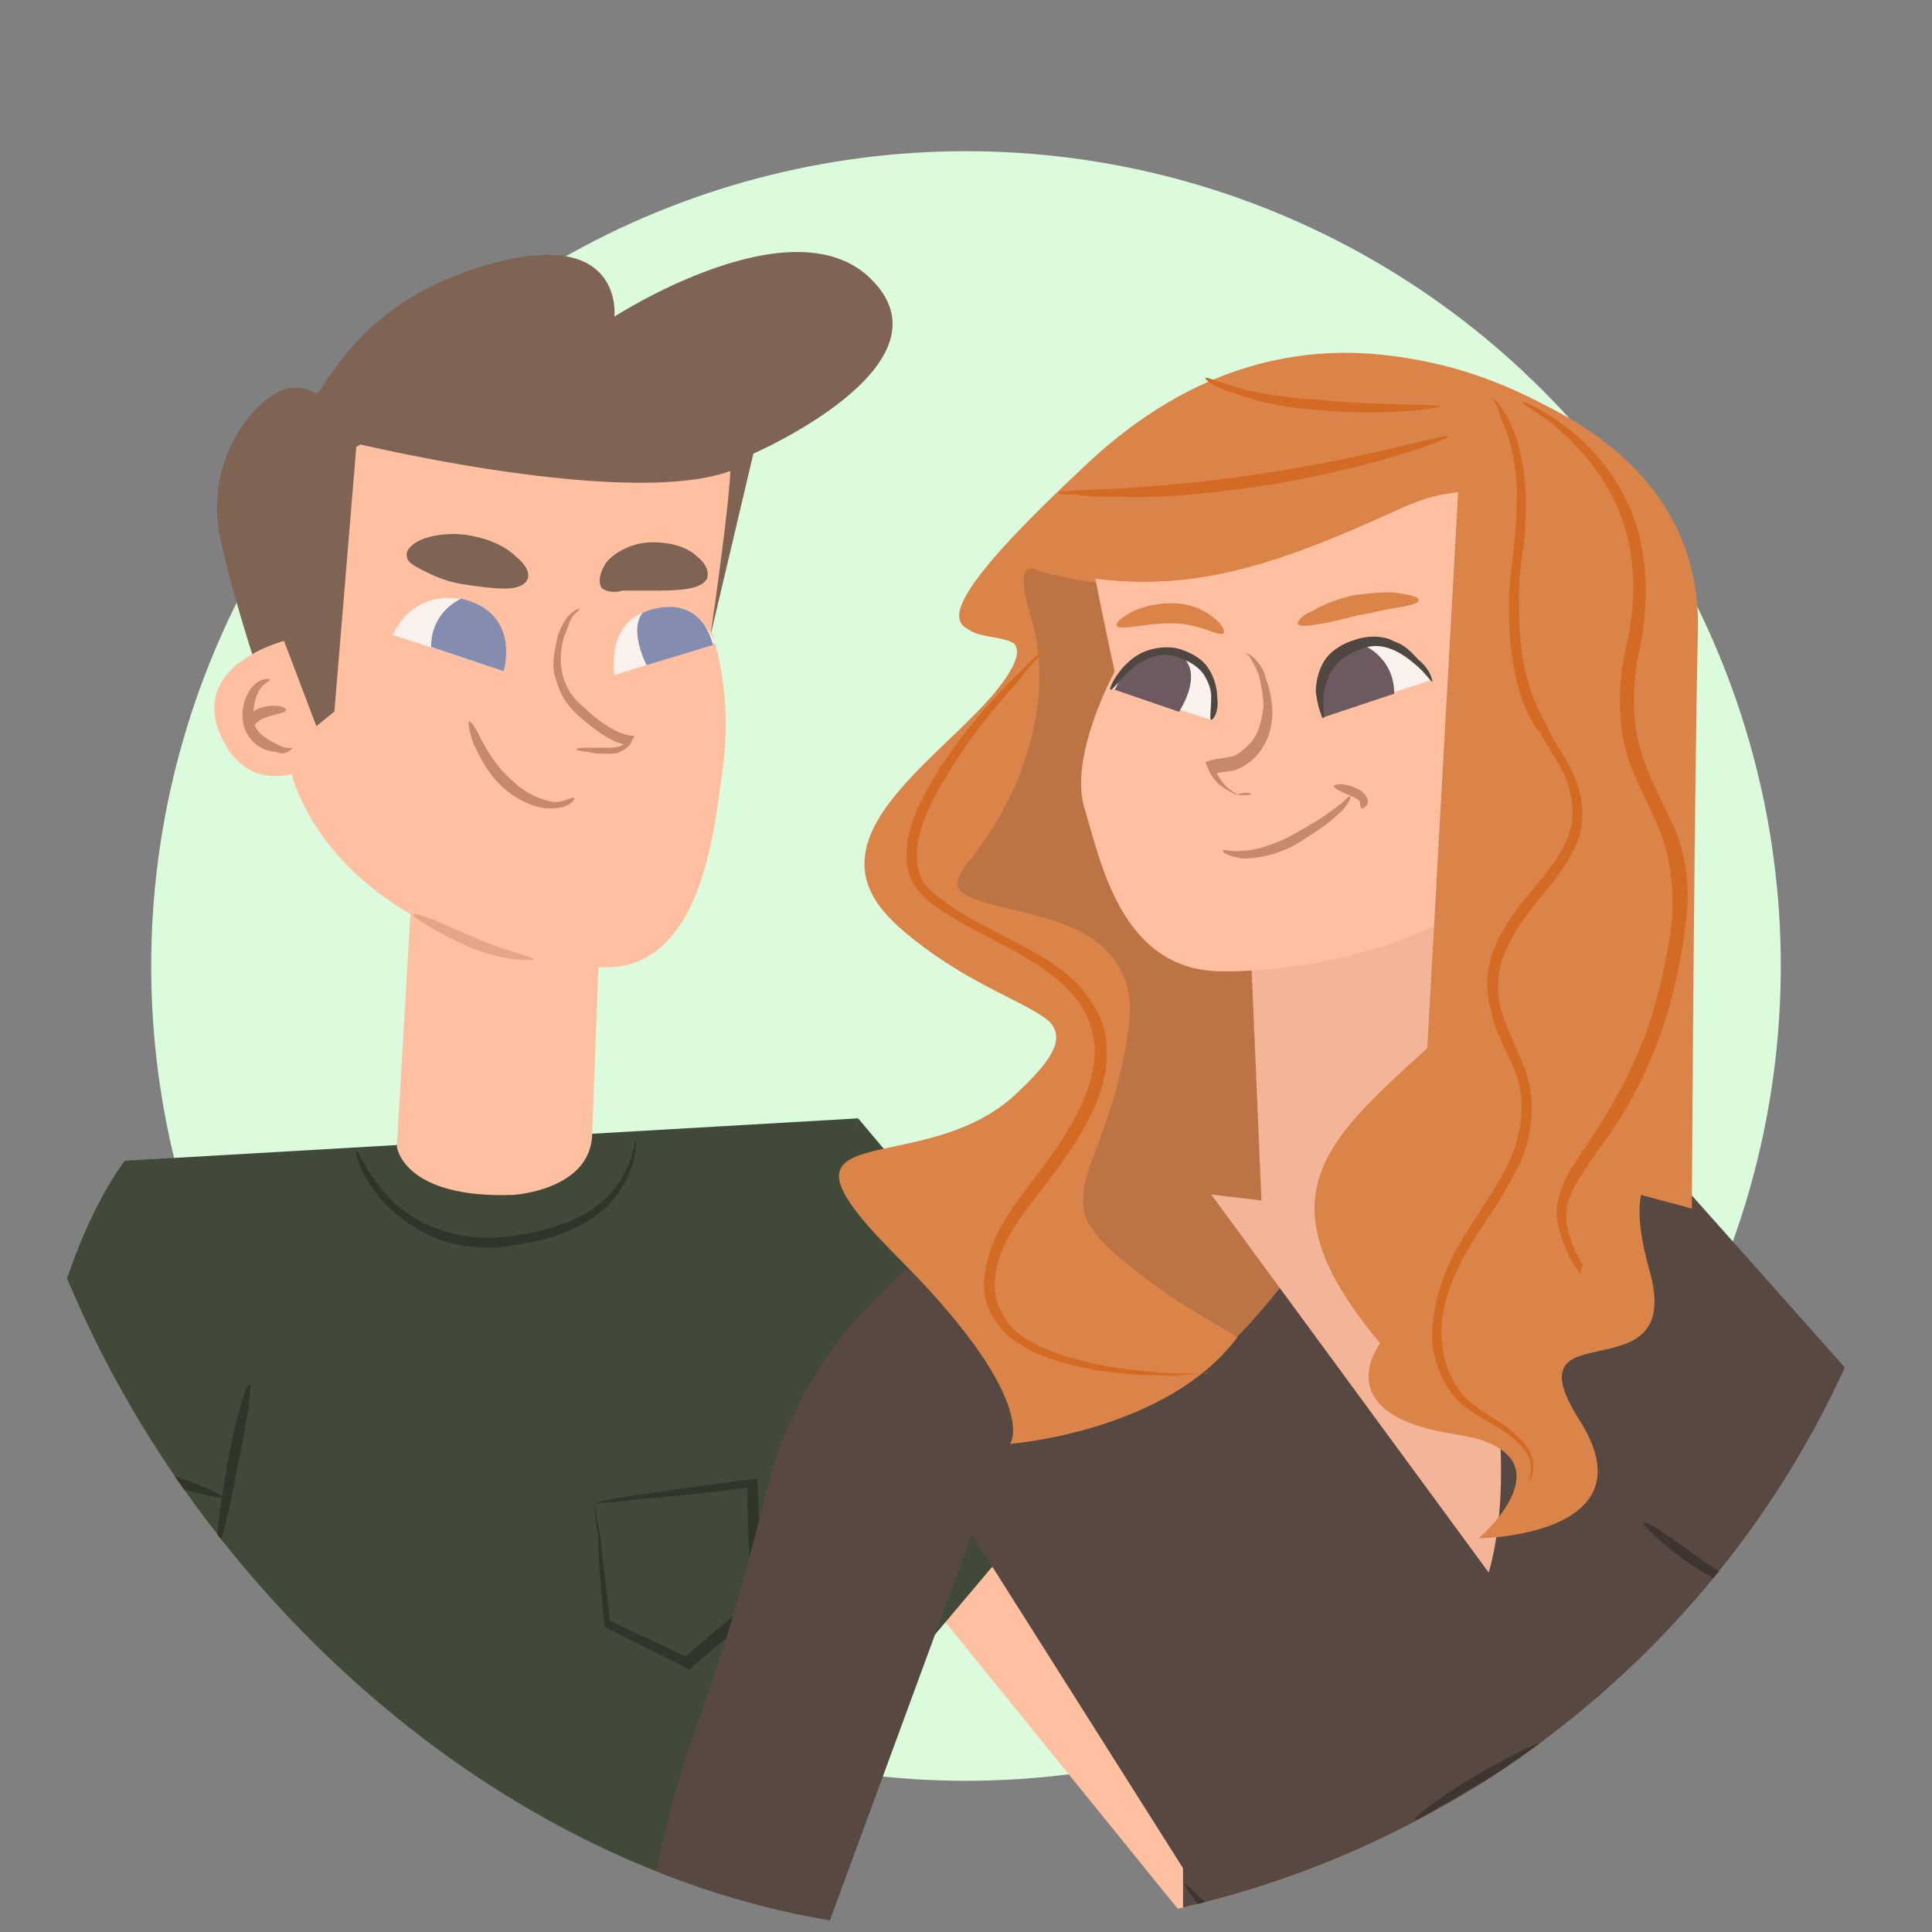
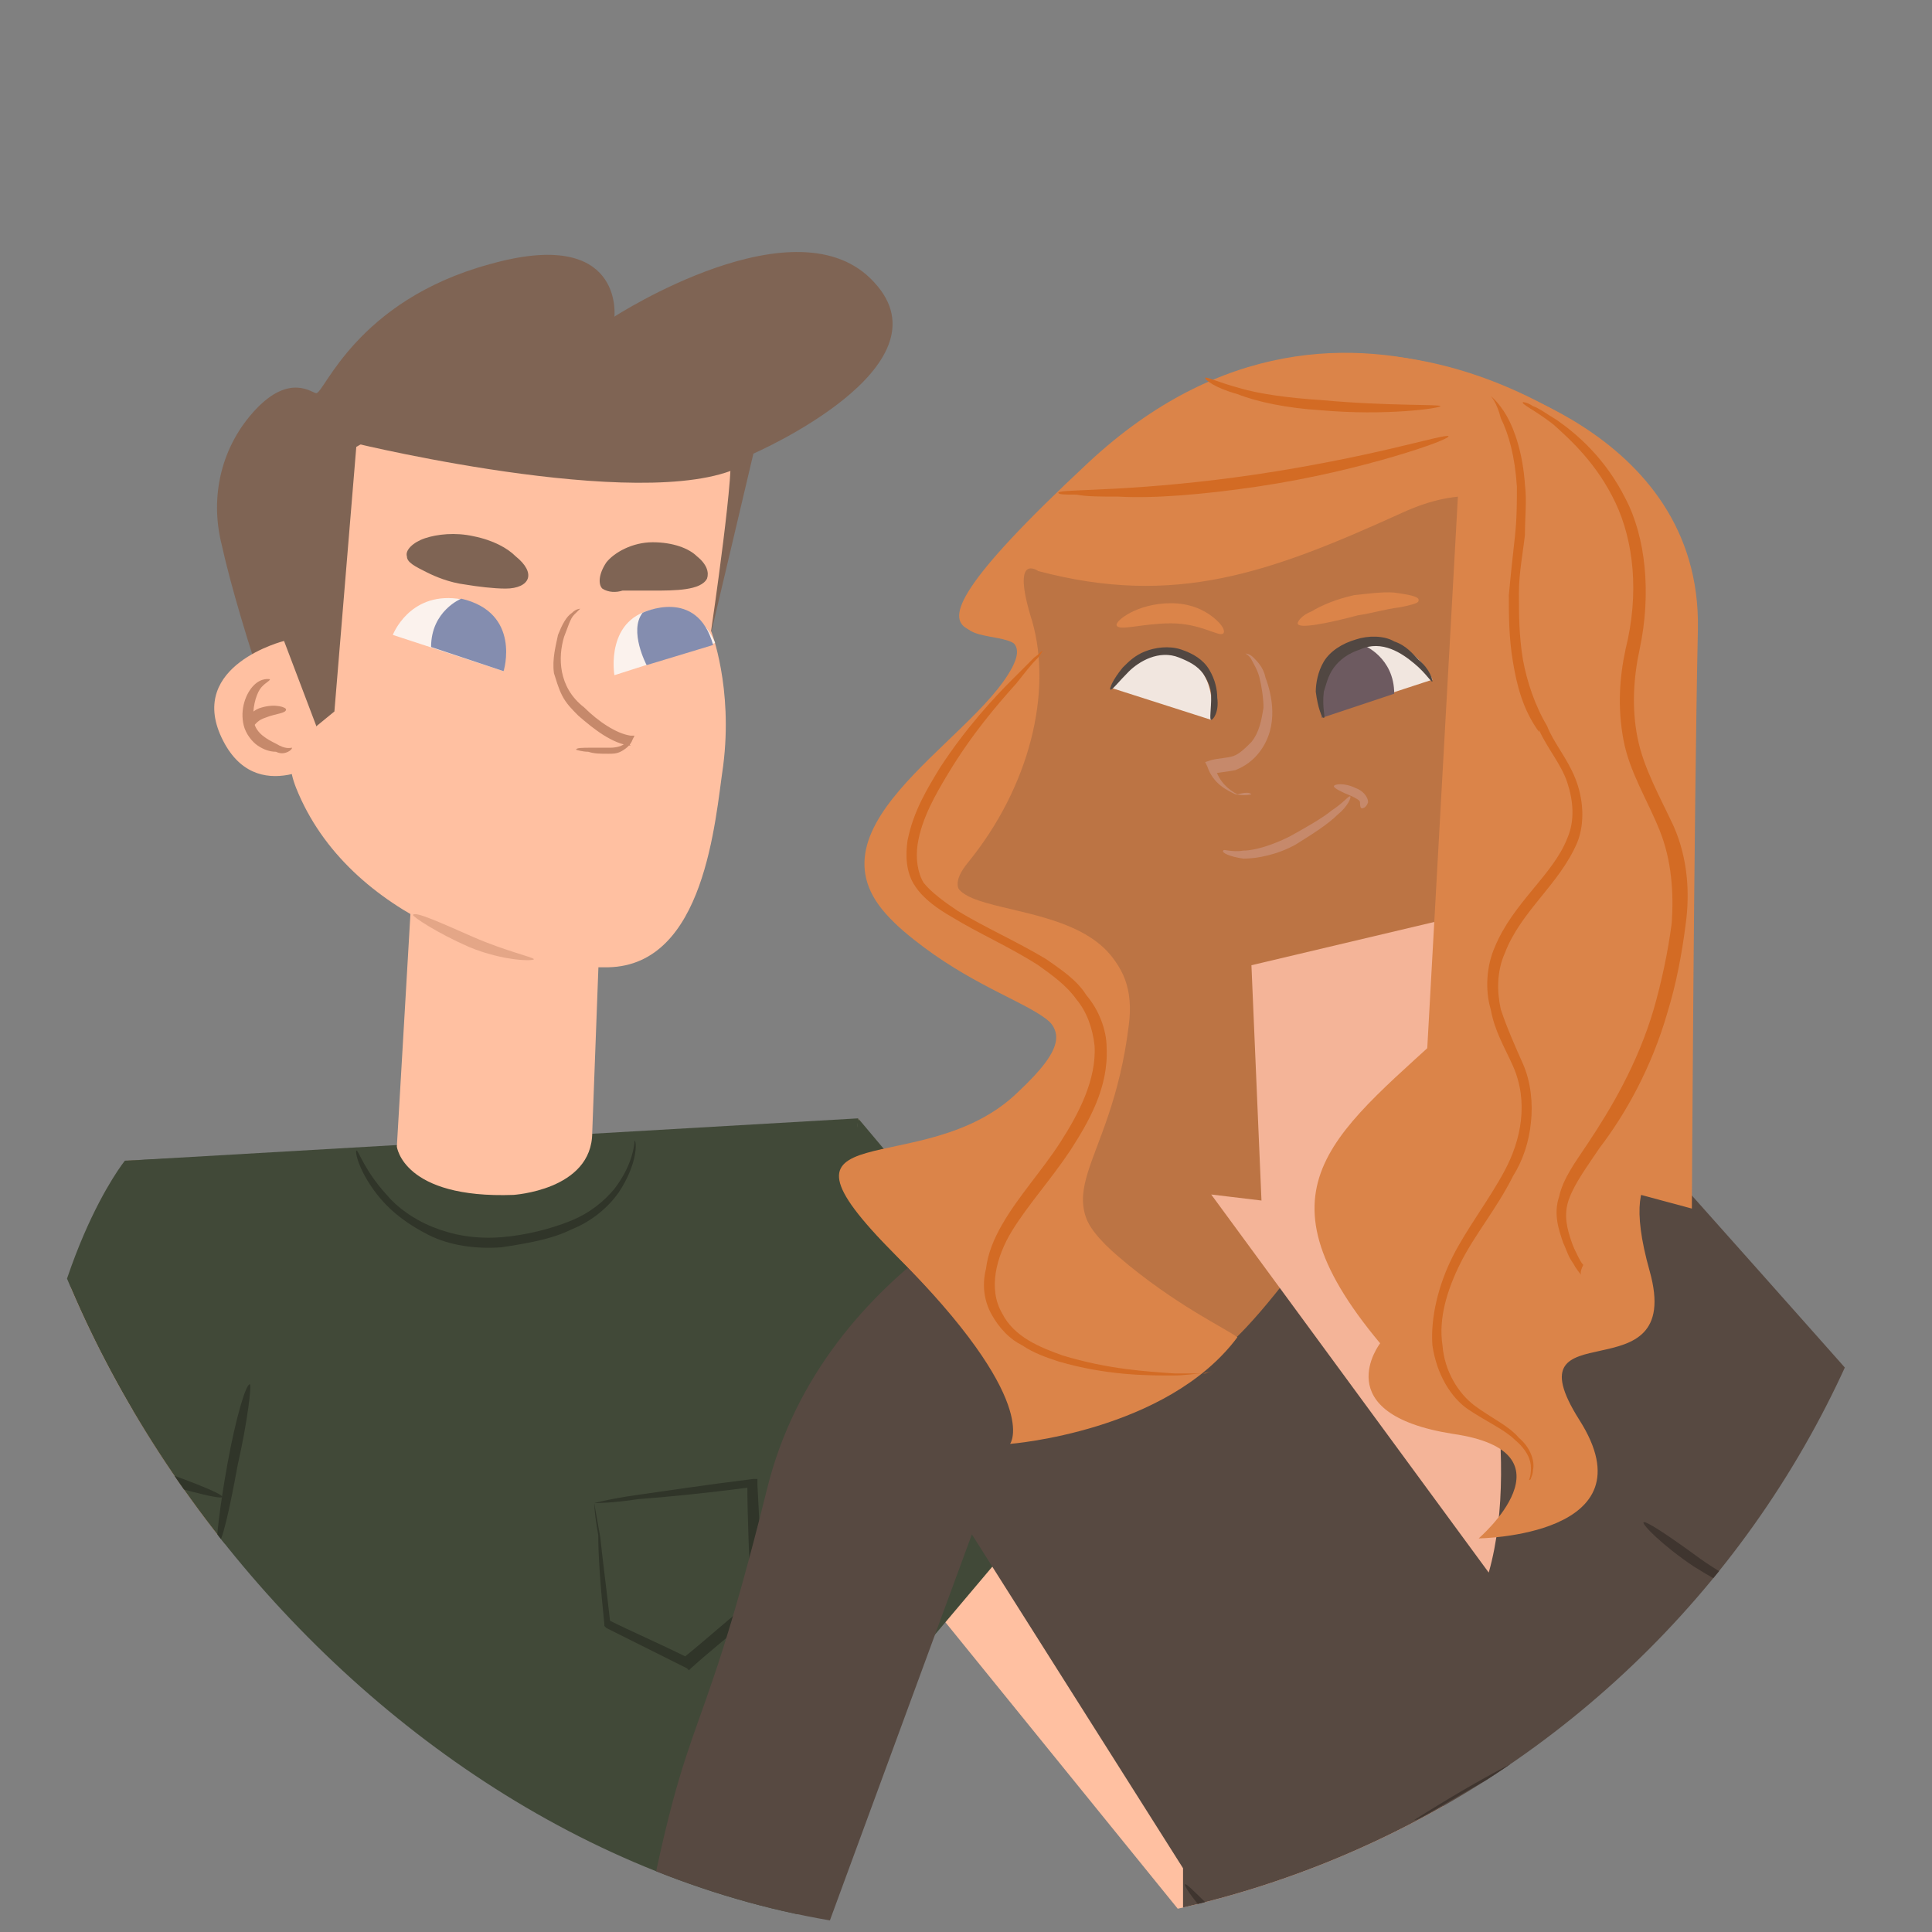
<svg xmlns="http://www.w3.org/2000/svg" width="115" height="115" viewBox="0 0 115 115" fill="none">
  <rect x="0" y="0" width="115" height="115" fill="#808080" stroke="none" />
  <g clip-path="url(#clip0_222_343)">
-     <circle cx="57.5" cy="57.5" r="48.5" fill="#DCFBDC" />
    <path d="M51.08 66.569L80.936 108.055L96.643 106.257L100 111.772L73.861 118.247L49.161 87.792L51.08 66.569Z" fill="#FFC0A1" />
    <path d="M51.08 66.569L48.442 88.272L55.276 97.744L66.307 84.674L51.08 66.569Z" fill="#414938" />
    <path d="M7.555 69.087L51.08 66.569C51.08 66.569 47.003 122.204 46.523 123.883C46.164 125.561 45.924 143.307 45.924 143.307L11.152 143.427L8.394 102.66L7.555 69.087Z" fill="#414938" />
    <path d="M42.327 37.672L44.845 27.001C44.845 27.001 56.715 21.845 52.039 16.809C47.483 11.774 36.571 18.848 36.571 18.848C36.571 18.848 37.171 13.452 29.137 15.73C21.224 17.889 19.305 23.404 18.826 23.404C18.586 23.404 17.267 22.205 15.229 24.363C13.19 26.521 12.471 29.519 13.19 32.397C14.27 37.313 17.507 46.665 18.466 48.224L26.739 29.759L42.327 37.672Z" fill="#7F6454" />
    <path d="M35.252 67.408L35.732 54.579L24.581 51.821L23.622 68.248C23.622 68.248 23.982 71.365 30.576 71.125C30.456 71.125 35.252 70.886 35.252 67.408Z" fill="#FFC0A1" />
    <path d="M43.406 26.881C43.886 27.001 42.327 37.553 42.327 37.553C42.327 37.553 43.646 40.91 43.046 45.586C42.567 48.824 41.967 57.456 36.212 57.576C30.456 57.696 20.744 54.699 17.627 46.905C15.828 42.349 22.783 47.025 16.428 32.157C15.948 30.958 17.627 29.759 18.586 28.68C22.063 24.843 29.137 22.924 43.406 26.881Z" fill="#FFC0A1" />
    <path d="M34.293 44.627C34.293 44.507 34.653 44.507 35.252 44.507C35.612 44.507 35.972 44.507 36.332 44.507C36.691 44.507 37.291 44.387 37.291 44.027L37.531 44.387C36.452 44.267 35.372 43.428 34.413 42.589C34.053 42.229 33.694 41.869 33.454 41.39C33.214 40.91 33.094 40.43 32.974 40.071C32.854 39.231 33.094 38.392 33.214 37.792C33.454 37.193 33.694 36.713 34.053 36.474C34.293 36.234 34.533 36.234 34.533 36.234C34.533 36.234 34.413 36.354 34.173 36.593C33.934 36.833 33.814 37.313 33.574 37.912C33.214 39.111 33.214 40.91 34.773 42.109C35.612 42.948 36.691 43.668 37.531 43.788H37.77L37.651 44.027C37.531 44.387 37.171 44.627 36.931 44.747C36.691 44.867 36.452 44.867 36.212 44.867C35.732 44.867 35.372 44.867 35.013 44.747C34.653 44.747 34.293 44.627 34.293 44.627Z" fill="#C6896B" />
    <path opacity="0.85" d="M29.977 39.951C29.977 39.951 30.696 36.114 27.219 35.634C24.341 35.275 23.382 37.792 23.382 37.792L29.977 39.951Z" fill="#FAFAFA" />
    <path d="M27.459 35.634C27.459 35.634 25.66 36.354 25.66 38.512L29.977 39.951C29.977 39.951 31.056 36.474 27.459 35.634Z" fill="#848DAF" />
    <path opacity="0.85" d="M36.571 40.191C36.571 40.191 35.972 36.714 39.089 36.234C41.727 35.874 42.566 38.272 42.566 38.272L36.571 40.191Z" fill="#FAFAFA" />
    <path d="M38.49 39.591C38.49 39.591 37.411 37.553 38.25 36.474C38.25 36.474 41.487 34.915 42.447 38.392L38.49 39.591Z" fill="#848DAF" />
    <path d="M24.221 33.116C24.102 32.756 24.581 32.277 25.301 32.037C26.02 31.797 27.099 31.677 28.178 31.917C29.377 32.157 30.217 32.636 30.696 33.116C31.296 33.596 31.536 34.075 31.416 34.435C31.296 34.795 30.816 35.035 30.097 35.035C29.377 35.035 28.418 34.915 27.699 34.795C26.739 34.675 25.9 34.315 25.421 34.075C24.701 33.716 24.221 33.476 24.221 33.116Z" fill="#7F6454" />
    <path d="M35.852 35.035C35.612 34.795 35.612 34.195 36.092 33.476C36.572 32.876 37.651 32.277 38.85 32.277C40.049 32.277 41.008 32.637 41.487 33.116C42.087 33.596 42.207 34.075 42.087 34.435C41.727 35.154 40.169 35.154 38.85 35.154C38.37 35.154 37.77 35.154 37.051 35.154C36.691 35.274 36.212 35.274 35.852 35.035Z" fill="#7F6454" />
-     <path d="M34.173 47.505C34.293 47.505 33.934 48.104 32.974 48.104C32.135 48.224 30.936 47.744 29.977 46.905C29.017 46.066 28.538 44.987 28.178 44.267C27.938 43.548 27.819 42.948 27.938 42.948C28.058 42.948 28.298 43.308 28.658 44.027C29.017 44.747 29.617 45.706 30.456 46.425C31.296 47.265 32.255 47.624 32.974 47.744C33.694 47.744 34.053 47.385 34.173 47.505Z" fill="#C6896B" />
    <path d="M18.586 43.428L19.905 42.349L21.224 26.402C21.224 26.402 39.569 30.838 44.605 27.481L43.886 23.884L23.622 22.805L16.548 26.522L13.55 33.116L18.586 43.428Z" fill="#7F6454" />
    <path d="M16.907 38.152C16.907 38.152 11.152 39.591 13.19 43.907C15.229 48.224 19.545 45.106 19.545 45.106L16.907 38.152Z" fill="#FFC0A1" />
    <path d="M17.387 44.507C17.387 44.507 17.387 44.627 17.147 44.747C16.907 44.867 16.668 44.867 16.428 44.747C16.068 44.747 15.708 44.627 15.349 44.387C14.989 44.147 14.629 43.667 14.509 43.188C14.27 42.229 14.629 41.269 15.109 40.79C15.588 40.31 16.068 40.43 16.068 40.43C16.068 40.55 15.708 40.67 15.469 41.03C15.229 41.389 14.989 42.229 15.109 42.948C15.229 43.667 15.948 44.027 16.428 44.267C17.027 44.627 17.267 44.507 17.387 44.507Z" fill="#C6896B" />
    <path d="M14.869 43.428C14.749 43.428 14.629 43.308 14.749 42.948C14.749 42.588 15.109 42.229 15.588 42.109C16.428 41.869 17.027 42.109 17.027 42.229C17.027 42.468 16.428 42.468 15.828 42.708C15.469 42.828 15.349 42.948 15.229 43.068C14.989 43.308 14.989 43.428 14.869 43.428Z" fill="#C6896B" />
    <path d="M37.77 67.888C37.89 67.888 38.01 69.207 36.811 71.005C36.212 71.845 35.252 72.684 34.053 73.163C32.854 73.763 31.416 74.003 29.857 74.243C28.298 74.363 26.739 74.123 25.54 73.523C24.341 72.924 23.382 72.204 22.663 71.365C21.344 69.806 21.104 68.487 21.224 68.487C21.344 68.487 21.703 69.686 23.022 71.125C23.622 71.845 24.581 72.564 25.78 73.044C26.979 73.523 28.298 73.763 29.857 73.643C31.296 73.523 32.734 73.163 33.934 72.684C35.133 72.204 35.972 71.485 36.571 70.766C37.77 69.207 37.77 67.888 37.77 67.888Z" fill="#303529" />
    <path d="M35.372 89.47C35.372 89.47 36.212 89.231 37.89 88.991C39.569 88.751 41.967 88.391 44.845 88.032H45.085V88.391C45.205 90.55 45.324 92.948 45.444 95.585V95.705L45.324 95.825C45.205 95.945 44.965 96.065 44.845 96.185C43.526 97.264 42.327 98.223 41.128 99.302L41.008 99.422L40.888 99.302C39.209 98.463 37.531 97.624 36.092 96.904L35.972 96.784V96.665C35.732 94.386 35.612 92.588 35.612 91.389C35.372 90.07 35.372 89.47 35.372 89.47C35.372 89.47 35.492 90.19 35.732 91.509C35.852 92.708 36.092 94.506 36.332 96.665L36.212 96.425C37.651 97.144 39.329 97.864 41.008 98.703H40.648C41.847 97.744 43.046 96.665 44.365 95.585C44.485 95.466 44.725 95.346 44.845 95.226L44.725 95.466C44.605 92.948 44.485 90.43 44.485 88.271L44.845 88.511C42.087 88.871 39.689 89.111 38.01 89.231C36.452 89.47 35.492 89.47 35.372 89.47Z" fill="#303529" />
    <g opacity="0.47">
      <path d="M31.775 57.097C31.775 57.217 29.977 57.217 27.939 56.377C26.02 55.538 24.581 54.579 24.581 54.459C24.701 54.219 26.26 54.938 28.178 55.778C30.097 56.617 31.775 56.977 31.775 57.097Z" fill="#C6896B" />
    </g>
    <path d="M7.555 69.087C4.438 74.722 2.519 80.957 1.92 87.312L-1.078 119.206L31.775 145.585L36.092 140.429L10.073 112.852L16.068 68.967L7.555 69.087Z" fill="#FFC0A1" />
    <path d="M17.867 68.607L7.435 69.087C7.435 69.087 2.759 74.842 1.8 87.312L13.67 91.989L17.987 69.087" fill="#414938" />
    <path d="M12.951 91.869C12.831 91.869 13.071 89.71 13.55 87.072C14.03 84.435 14.629 82.396 14.869 82.396C14.989 82.396 14.749 84.555 14.15 87.192C13.67 89.83 13.191 91.989 12.951 91.869Z" fill="#303529" />
    <path d="M13.228 89.103C13.29 88.914 10.838 87.947 7.753 86.943C4.667 85.939 2.116 85.278 2.055 85.467C1.993 85.656 4.445 86.623 7.53 87.627C10.616 88.631 13.167 89.292 13.228 89.103Z" fill="#303529" />
    <path d="M128 102.345C128 101.746 100.227 70.622 100.227 70.622L63.357 69.784C63.357 69.784 48.992 74.931 45.64 88.698C41.21 106.535 40.971 99.951 37.499 119.464L46.358 122.576L57.85 91.332L70.419 111.204V118.147L91.608 117.309C91.608 117.309 92.207 115.992 91.608 109.049C91.608 108.45 98.312 100.549 98.312 100.549C98.312 100.549 102.382 94.205 102.981 94.444C103.579 94.684 114.952 101.986 114.952 101.986L128 102.345Z" fill="#574941" />
    <path d="M128 102.345L123.81 109.288C123.81 109.288 118.184 108.809 113.635 103.542L117.465 99.352L128 102.345Z" fill="#574941" />
    <path d="M91.249 112.042L109.086 136.223L88.137 239.652L82.031 240.371L85.503 160.524C85.503 160.524 64.554 243.363 63.117 243.363C61.681 243.363 55.097 241.448 55.097 241.448L65.751 141.849L70.659 113.957L91.249 112.042Z" fill="#574941" />
    <path d="M97.115 27.766C96.516 26.928 80.715 13.161 65.033 27.766C49.351 42.251 62.878 35.307 60.484 39.976C58.09 44.525 47.196 49.792 53.78 55.419C60.364 61.045 66.589 59.848 60.843 65.235C55.217 70.742 44.802 66.193 53.541 74.931C62.279 83.67 60.244 85.825 60.244 85.825C60.244 85.825 73.772 84.149 72.694 76.488C71.617 68.826 87.418 59.728 87.418 59.728L97.115 27.766Z" fill="#DB8449" />
    <path d="M93.763 34.47C93.763 34.47 93.763 34.35 93.643 34.23C93.164 32.913 90.531 27.287 83.468 30.519C75.567 34.111 69.941 36.146 61.8 33.991C61.8 33.991 60.124 32.794 61.441 36.984C62.638 41.173 61.322 46.8 57.611 51.349C53.9 55.898 68.384 52.306 67.187 61.045C66.11 69.784 61.92 70.981 66.709 75.051C71.497 79.121 71.976 80.797 71.976 80.797C71.976 80.797 74.849 80.678 87.418 59.728L93.763 34.47Z" fill="#BC7444" />
    <path d="M85.623 54.82L86.581 71.221C86.7 71.819 86.82 72.537 87.059 73.136C87.897 76.129 90.651 86.424 88.615 93.606L72.096 71.101L75.088 71.46L74.49 57.454L85.623 54.82Z" fill="#F4B498" />
-     <path d="M64.554 29.561C64.075 29.681 66.35 39.976 66.35 39.976C66.35 39.976 63.596 45.004 64.554 48.116C65.511 51.229 66.709 57.693 72.574 57.813C78.32 57.933 90.411 55.658 92.446 47.398C95.08 36.026 95.319 21.182 64.554 29.561Z" fill="#FFC0A1" />
    <path d="M87.179 22.379C87.179 22.379 101.305 25.372 101.065 37.462C100.826 48.595 100.706 71.939 100.706 71.939L84.665 67.629L87.179 22.379Z" fill="#DB8449" />
    <path d="M91.848 33.273C91.848 33.273 94.002 53.982 86.82 60.686C79.637 67.39 74.25 70.502 82.151 79.959C82.151 79.959 78.919 84.149 86.461 85.346C94.002 86.424 88.017 91.571 88.017 91.571C88.017 91.571 98.432 91.451 94.002 84.508C89.693 77.685 100.347 83.311 98.192 75.65C96.037 67.988 100.347 69.904 100.347 69.904L91.848 33.273Z" fill="#DB8449" />
    <path d="M74.49 47.279C74.49 47.279 74.13 47.398 73.532 47.279C73.053 47.039 72.215 46.68 71.856 45.603L71.736 45.363L72.096 45.243C72.574 45.124 73.053 45.124 73.412 45.004C73.771 44.884 74.13 44.525 74.49 44.166C74.969 43.568 75.088 42.849 75.208 42.131C75.208 41.532 75.088 40.814 74.969 40.335C74.849 39.856 74.609 39.497 74.49 39.258C74.37 39.019 74.13 38.899 74.13 38.899C74.13 38.899 74.37 38.899 74.609 39.138C74.849 39.378 75.208 39.737 75.328 40.335C75.687 41.293 76.166 43.208 74.969 44.765C74.609 45.243 74.13 45.603 73.532 45.842C72.933 45.962 72.574 45.962 72.096 46.081L72.335 45.722C72.574 46.56 73.173 47.039 73.652 47.279C74.13 47.159 74.37 47.159 74.49 47.279Z" fill="#C6896B" />
    <path d="M80.355 47.398C80.475 47.398 80.236 47.997 79.637 48.476C79.039 49.074 78.081 49.673 77.123 50.271C76.046 50.87 74.849 51.109 74.011 51.109C73.173 50.99 72.694 50.75 72.814 50.63C72.814 50.511 73.293 50.75 74.011 50.63C74.729 50.63 75.806 50.271 76.764 49.792C77.841 49.194 78.68 48.715 79.278 48.236C79.996 47.757 80.236 47.398 80.355 47.398Z" fill="#C6896B" />
    <path opacity="0.85" d="M78.68 42.61C78.68 42.61 77.961 38.779 81.433 38.3C84.306 37.941 85.264 40.455 85.264 40.455L78.68 42.61Z" fill="#FAFAFA" />
    <path d="M81.193 38.42C81.193 38.42 82.989 39.138 82.989 41.293L78.679 42.73C78.679 42.61 77.722 39.138 81.193 38.42Z" fill="#6D5A60" />
    <path d="M85.264 40.575C85.144 40.575 84.904 40.096 84.186 39.498C83.468 38.899 82.271 38.061 80.954 38.66C80.236 38.899 79.757 39.258 79.398 39.737C79.039 40.216 78.919 40.814 78.799 41.173C78.68 42.131 78.919 42.73 78.799 42.73C78.68 42.73 78.44 42.131 78.32 41.173C78.32 40.695 78.44 39.976 78.799 39.378C79.158 38.779 79.877 38.3 80.715 38.061C81.433 37.822 82.391 37.822 82.989 38.181C83.707 38.42 84.067 38.899 84.426 39.258C85.144 39.857 85.264 40.455 85.264 40.575Z" fill="#514742" />
    <path opacity="0.85" d="M72.096 42.849C72.096 42.849 72.694 39.258 69.582 38.899C66.948 38.54 66.11 40.934 66.11 40.934L72.096 42.849Z" fill="#FAFAFA" />
-     <path d="M70.18 42.37C70.18 42.37 71.617 40.216 70.419 39.138C70.419 39.138 68.265 37.223 66.349 41.054L70.18 42.37Z" fill="#6D5A60" />
    <path d="M72.096 42.849C71.976 42.849 72.096 42.251 72.096 41.413C72.096 40.934 71.856 40.455 71.617 40.096C71.257 39.617 70.779 39.378 70.18 39.138C68.983 38.659 67.786 39.378 67.187 39.976C66.589 40.575 66.23 41.054 66.11 41.054C65.99 41.054 66.23 40.455 66.828 39.737C67.187 39.378 67.546 39.019 68.145 38.779C68.744 38.54 69.582 38.42 70.3 38.659C71.018 38.899 71.617 39.258 71.976 39.856C72.335 40.455 72.455 41.054 72.455 41.532C72.574 42.37 72.215 42.849 72.096 42.849Z" fill="#514742" />
    <path d="M84.426 35.786C84.426 35.906 83.947 36.026 83.348 36.145C82.391 36.265 81.672 36.505 80.835 36.624C79.039 37.103 77.243 37.462 77.243 37.103C77.243 36.983 77.483 36.624 78.081 36.385C78.68 36.026 79.518 35.667 80.595 35.427C81.672 35.307 82.63 35.188 83.229 35.307C84.067 35.427 84.546 35.547 84.426 35.786Z" fill="#DB8449" />
    <path d="M72.814 37.702C72.574 37.941 71.497 37.103 69.701 37.103C68.025 37.103 66.589 37.582 66.469 37.223C66.349 36.984 67.666 35.906 69.701 35.906C70.779 35.906 71.617 36.265 72.215 36.744C72.814 37.223 72.933 37.582 72.814 37.702Z" fill="#DB8449" />
    <path d="M81.074 48.117C80.954 48.117 80.954 47.877 80.954 47.757C80.954 47.638 80.715 47.518 80.475 47.398C79.877 47.159 79.398 46.919 79.398 46.8C79.398 46.68 79.996 46.56 80.715 46.919C81.074 47.039 81.433 47.398 81.433 47.757C81.313 48.117 81.074 48.117 81.074 48.117Z" fill="#C6896B" />
    <path d="M93.763 106.295L87.538 115.034L89.334 115.274L90.65 114.436L90.89 115.872C90.89 115.872 96.516 115.154 97.474 111.563L93.763 106.295Z" fill="#F6B088" />
    <path d="M97.235 28.005C96.636 27.287 80.475 12.922 64.793 27.526C49.111 42.131 62.638 35.188 60.244 39.737C57.85 44.286 46.956 49.553 53.541 55.179C60.124 60.806 66.349 59.609 60.603 64.996C54.977 70.502 44.562 65.953 53.301 74.692C62.04 83.431 60.124 85.945 60.124 85.945C60.124 85.945 69.462 85.227 73.652 79.6C73.053 79.121 69.941 77.685 66.589 74.812C61.8 70.742 65.871 69.545 67.068 60.806C68.145 52.067 53.78 55.658 57.491 51.109C61.202 46.56 62.519 40.934 61.322 36.744C60.124 32.554 61.681 33.751 61.681 33.751C69.821 35.906 75.447 33.871 83.348 30.28C90.291 27.048 92.925 32.674 93.524 33.991C93.643 34.23 93.643 34.23 93.643 34.23" fill="#DB8449" />
    <path d="M88.735 23.576C88.735 23.576 89.214 23.935 89.693 24.773C90.172 25.611 90.65 27.048 90.77 28.843C90.89 29.801 90.77 30.759 90.77 31.836C90.65 32.913 90.411 34.111 90.411 35.308C90.411 36.505 90.411 37.822 90.65 39.258C90.89 40.575 91.369 42.011 92.087 43.209C92.446 44.166 93.284 45.124 93.763 46.321C94.242 47.518 94.361 48.955 93.883 50.152C92.805 52.666 90.531 54.222 89.573 56.736C89.094 57.813 89.094 59.01 89.334 60.087C89.693 61.165 90.171 62.242 90.65 63.32C91.129 64.397 91.249 65.714 91.129 66.791C91.01 67.988 90.65 69.066 90.052 70.023C89.094 71.939 87.777 73.495 86.939 75.171C86.101 76.847 85.623 78.523 85.862 80.079C85.982 81.635 86.82 82.952 87.777 83.67C88.735 84.389 89.812 84.868 90.411 85.586C91.129 86.184 91.369 87.022 91.249 87.501C91.249 87.74 91.129 87.98 91.129 87.98C91.129 88.1 91.01 88.1 91.01 88.1C91.01 88.1 91.129 87.86 91.129 87.381C91.129 86.903 90.89 86.304 90.172 85.705C89.573 85.107 88.496 84.628 87.418 83.91C86.341 83.192 85.503 81.755 85.263 80.079C85.144 78.403 85.623 76.488 86.46 74.812C87.299 73.136 88.615 71.46 89.573 69.664C90.531 67.869 91.01 65.594 90.052 63.439C89.573 62.362 88.974 61.404 88.735 60.087C88.376 58.89 88.496 57.454 88.975 56.377C90.052 53.743 92.446 52.067 93.284 49.912C93.763 48.835 93.643 47.638 93.284 46.56C92.925 45.483 92.087 44.525 91.608 43.448V43.568C90.65 42.251 90.291 40.814 90.052 39.378C89.812 37.941 89.812 36.624 89.812 35.427C89.932 34.111 90.052 33.033 90.172 31.956C90.291 30.878 90.291 29.921 90.291 28.963C90.172 27.167 89.812 25.851 89.334 24.893C89.094 23.935 88.735 23.576 88.735 23.576Z" fill="#D36B24" />
    <path d="M94.122 75.889C94.122 75.889 94.002 75.769 93.763 75.41C93.643 75.171 93.524 75.051 93.404 74.812C93.284 74.572 93.165 74.213 93.045 73.974C92.805 73.256 92.446 72.298 92.805 71.221C93.045 70.143 93.763 69.186 94.481 68.108C95.918 65.953 97.474 63.32 98.432 60.087C98.91 58.412 99.27 56.736 99.509 54.94C99.629 53.144 99.509 51.229 98.791 49.433C98.073 47.638 96.995 45.962 96.636 44.046C96.277 42.131 96.397 40.335 96.756 38.66C97.594 35.308 97.235 32.195 96.157 29.921C95.08 27.646 93.524 26.21 92.446 25.252C91.369 24.414 90.531 24.055 90.651 23.935C90.651 23.935 90.89 23.935 91.249 24.175C91.608 24.294 92.087 24.653 92.686 25.013C93.883 25.851 95.559 27.287 96.756 29.681C97.953 31.956 98.312 35.308 97.594 38.66C97.235 40.335 97.115 42.131 97.474 43.927C97.833 45.722 98.791 47.398 99.629 49.194C100.467 51.109 100.586 53.144 100.347 54.94C100.108 56.855 99.749 58.651 99.27 60.207C98.312 63.559 96.756 66.312 95.2 68.347C94.481 69.425 93.763 70.383 93.404 71.34C93.045 72.298 93.284 73.136 93.524 73.854C93.643 74.213 93.763 74.453 93.883 74.692C94.002 74.932 94.122 75.171 94.242 75.291C94.002 75.769 94.122 75.889 94.122 75.889Z" fill="#D36B24" />
    <path d="M62.998 29.322C62.998 29.202 64.314 29.202 66.469 29.083C68.624 28.963 71.497 28.724 74.729 28.245C77.961 27.766 80.834 27.167 82.87 26.689C84.905 26.21 86.221 25.851 86.221 25.97C86.221 26.09 85.024 26.569 82.989 27.167C80.954 27.766 78.081 28.484 74.849 28.963C71.617 29.442 68.624 29.681 66.589 29.561C65.512 29.561 64.674 29.561 64.075 29.442C63.357 29.442 62.998 29.442 62.998 29.322Z" fill="#D36B24" />
    <path d="M71.736 22.499C71.736 22.379 72.455 22.738 73.771 23.097C74.969 23.456 76.764 23.696 78.68 23.816C82.51 24.175 85.742 24.055 85.742 24.175C85.742 24.294 82.51 24.773 78.56 24.414C76.644 24.294 74.849 23.935 73.652 23.456C72.335 23.097 71.736 22.618 71.736 22.499Z" fill="#D36B24" />
    <path d="M72.215 81.635C72.215 81.635 71.976 81.635 71.617 81.755C71.138 81.755 70.539 81.875 69.821 81.875C68.265 81.875 65.871 81.875 62.998 81.037C62.279 80.797 61.561 80.558 60.843 80.079C60.125 79.72 59.526 79.121 59.047 78.284C58.568 77.445 58.449 76.488 58.688 75.53C58.808 74.573 59.167 73.734 59.646 72.897C60.603 71.221 62.04 69.664 63.117 67.989C64.195 66.312 65.272 64.278 65.153 62.242C65.033 61.165 64.674 60.207 64.075 59.489C63.477 58.651 62.639 58.053 61.801 57.454C60.125 56.377 58.209 55.539 56.653 54.581C55.815 54.102 54.977 53.504 54.498 52.785C53.9 51.947 53.9 50.87 54.02 50.032C54.379 48.236 55.217 46.919 55.935 45.722C57.491 43.328 59.167 41.533 60.244 40.455C60.843 39.857 61.202 39.498 61.561 39.138C61.92 38.899 62.04 38.66 62.04 38.779C62.04 38.779 61.92 39.019 61.681 39.258C61.322 39.617 60.963 40.096 60.484 40.695C59.406 41.892 57.85 43.687 56.414 46.082C55.695 47.279 54.857 48.715 54.618 50.271C54.498 51.109 54.618 51.947 54.977 52.546C55.456 53.145 56.294 53.743 57.012 54.222C58.568 55.179 60.484 56.017 62.279 57.095C63.117 57.693 64.075 58.292 64.674 59.25C65.392 60.088 65.871 61.285 65.871 62.362C65.99 64.756 64.793 66.791 63.716 68.467C62.519 70.263 61.202 71.7 60.244 73.256C59.287 74.812 58.808 76.727 59.646 78.164C60.364 79.6 61.92 80.199 63.237 80.678C65.99 81.516 68.265 81.635 69.941 81.755C70.659 81.755 71.258 81.755 71.737 81.755C71.976 81.635 72.215 81.635 72.215 81.635Z" fill="#D36B24" />
    <path d="M99.868 118.865C99.868 118.865 118.064 114.915 123.81 109.169L118.543 106.535L113.515 103.542C113.515 103.542 103.1 115.394 98.192 116.71L94.242 116.471L95.918 122.935L97.235 119.344L105.375 131.075C105.255 131.075 105.734 122.097 99.868 118.865Z" fill="#F6B088" />
-     <path d="M95.678 102.824C95.678 102.943 92.925 103.542 89.812 105.218C86.7 106.894 84.306 108.45 84.186 108.33C84.066 108.211 86.341 106.415 89.573 104.739C92.686 102.943 95.678 102.704 95.678 102.824Z" fill="#3F352F" />
+     <path d="M95.678 102.824C95.678 102.943 92.925 103.542 89.812 105.218C86.7 106.894 84.306 108.45 84.186 108.33C92.686 102.943 95.678 102.704 95.678 102.824Z" fill="#3F352F" />
    <path d="M104.537 94.684C104.537 94.803 104.058 94.803 103.34 94.564C102.622 94.325 101.784 93.846 100.826 93.247C99.03 92.05 97.713 90.733 97.833 90.614C97.953 90.494 99.389 91.451 101.185 92.768C102.023 93.367 102.861 93.846 103.459 94.205C104.178 94.444 104.537 94.684 104.537 94.684Z" fill="#3F352F" />
    <path d="M77.722 118.745C77.602 118.865 75.806 117.668 73.771 115.872C71.736 114.077 70.42 112.281 70.539 112.161C70.659 112.042 72.096 113.718 74.131 115.393C76.166 117.189 77.842 118.626 77.722 118.745Z" fill="#3F352F" />
    <path d="M76.166 117.788C76.046 117.907 74.969 117.309 73.412 116.71C71.976 115.992 70.898 115.154 71.018 115.034C71.138 114.915 72.215 115.513 73.652 116.231C75.208 116.83 76.285 117.668 76.166 117.788Z" fill="#3F352F" />
  </g>
  <defs>
    <clipPath id="clip0_222_343">
      <rect width="115" height="115" rx="57.5" fill="white" />
    </clipPath>
  </defs>
</svg>